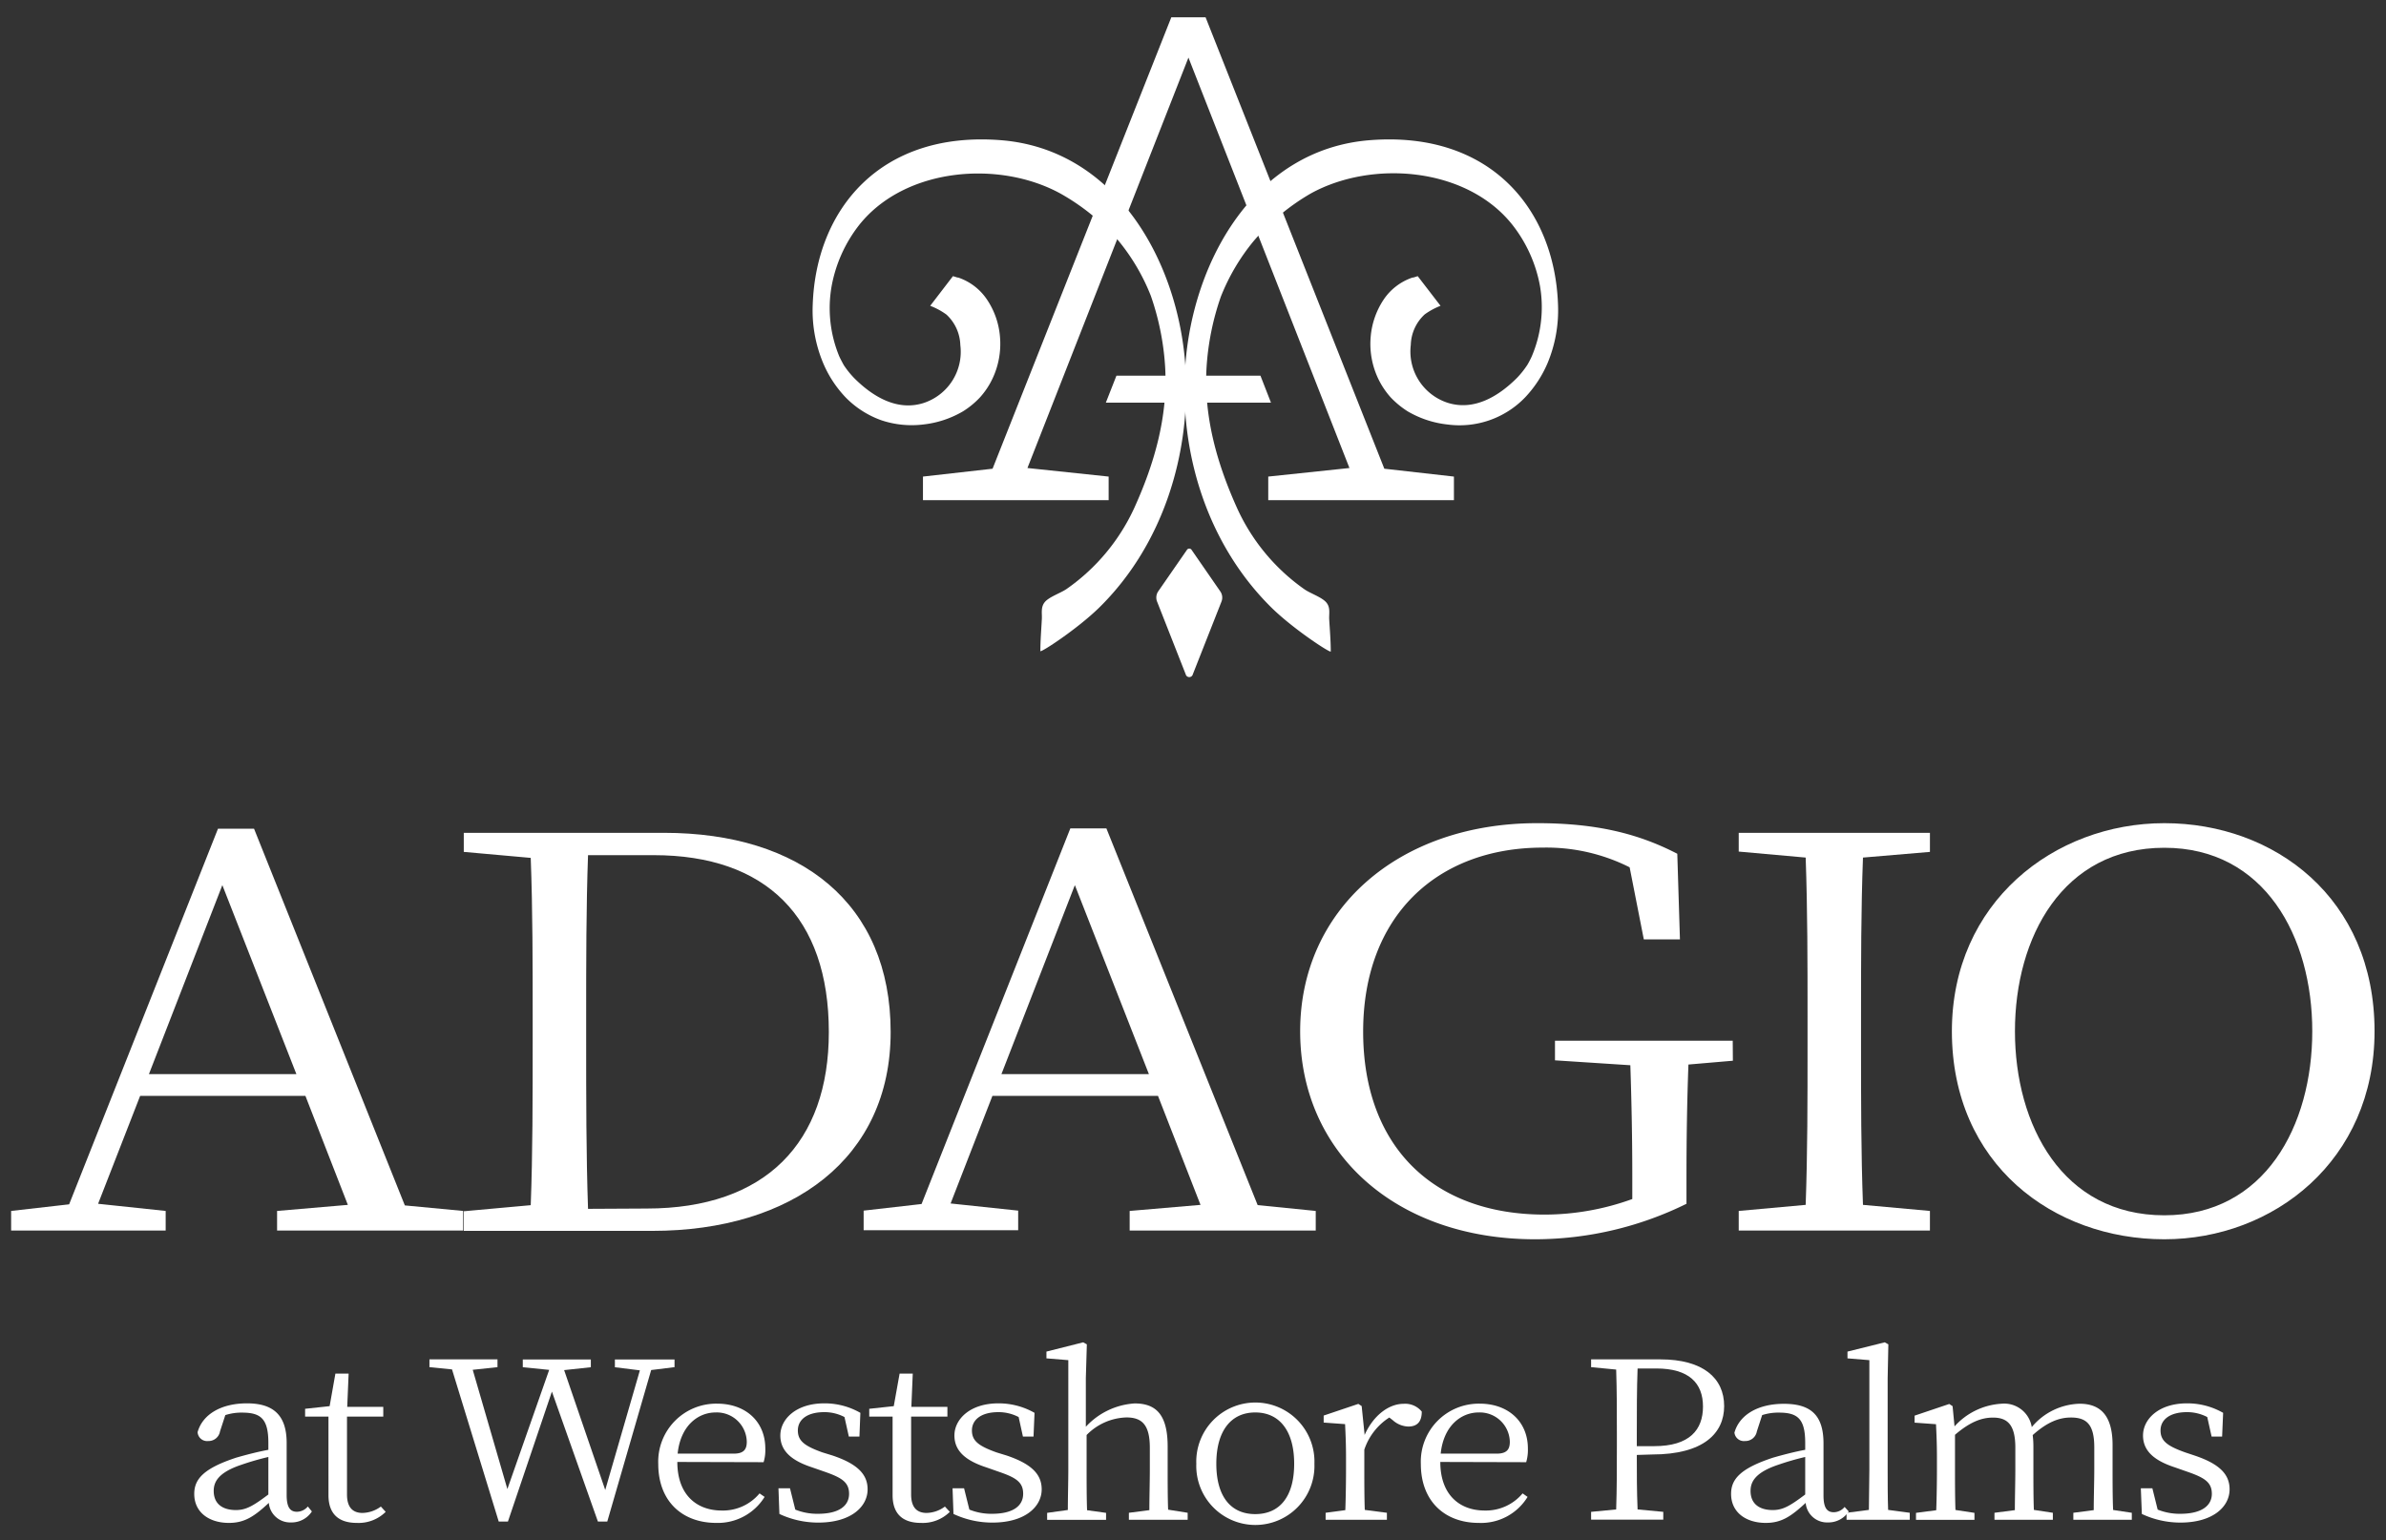
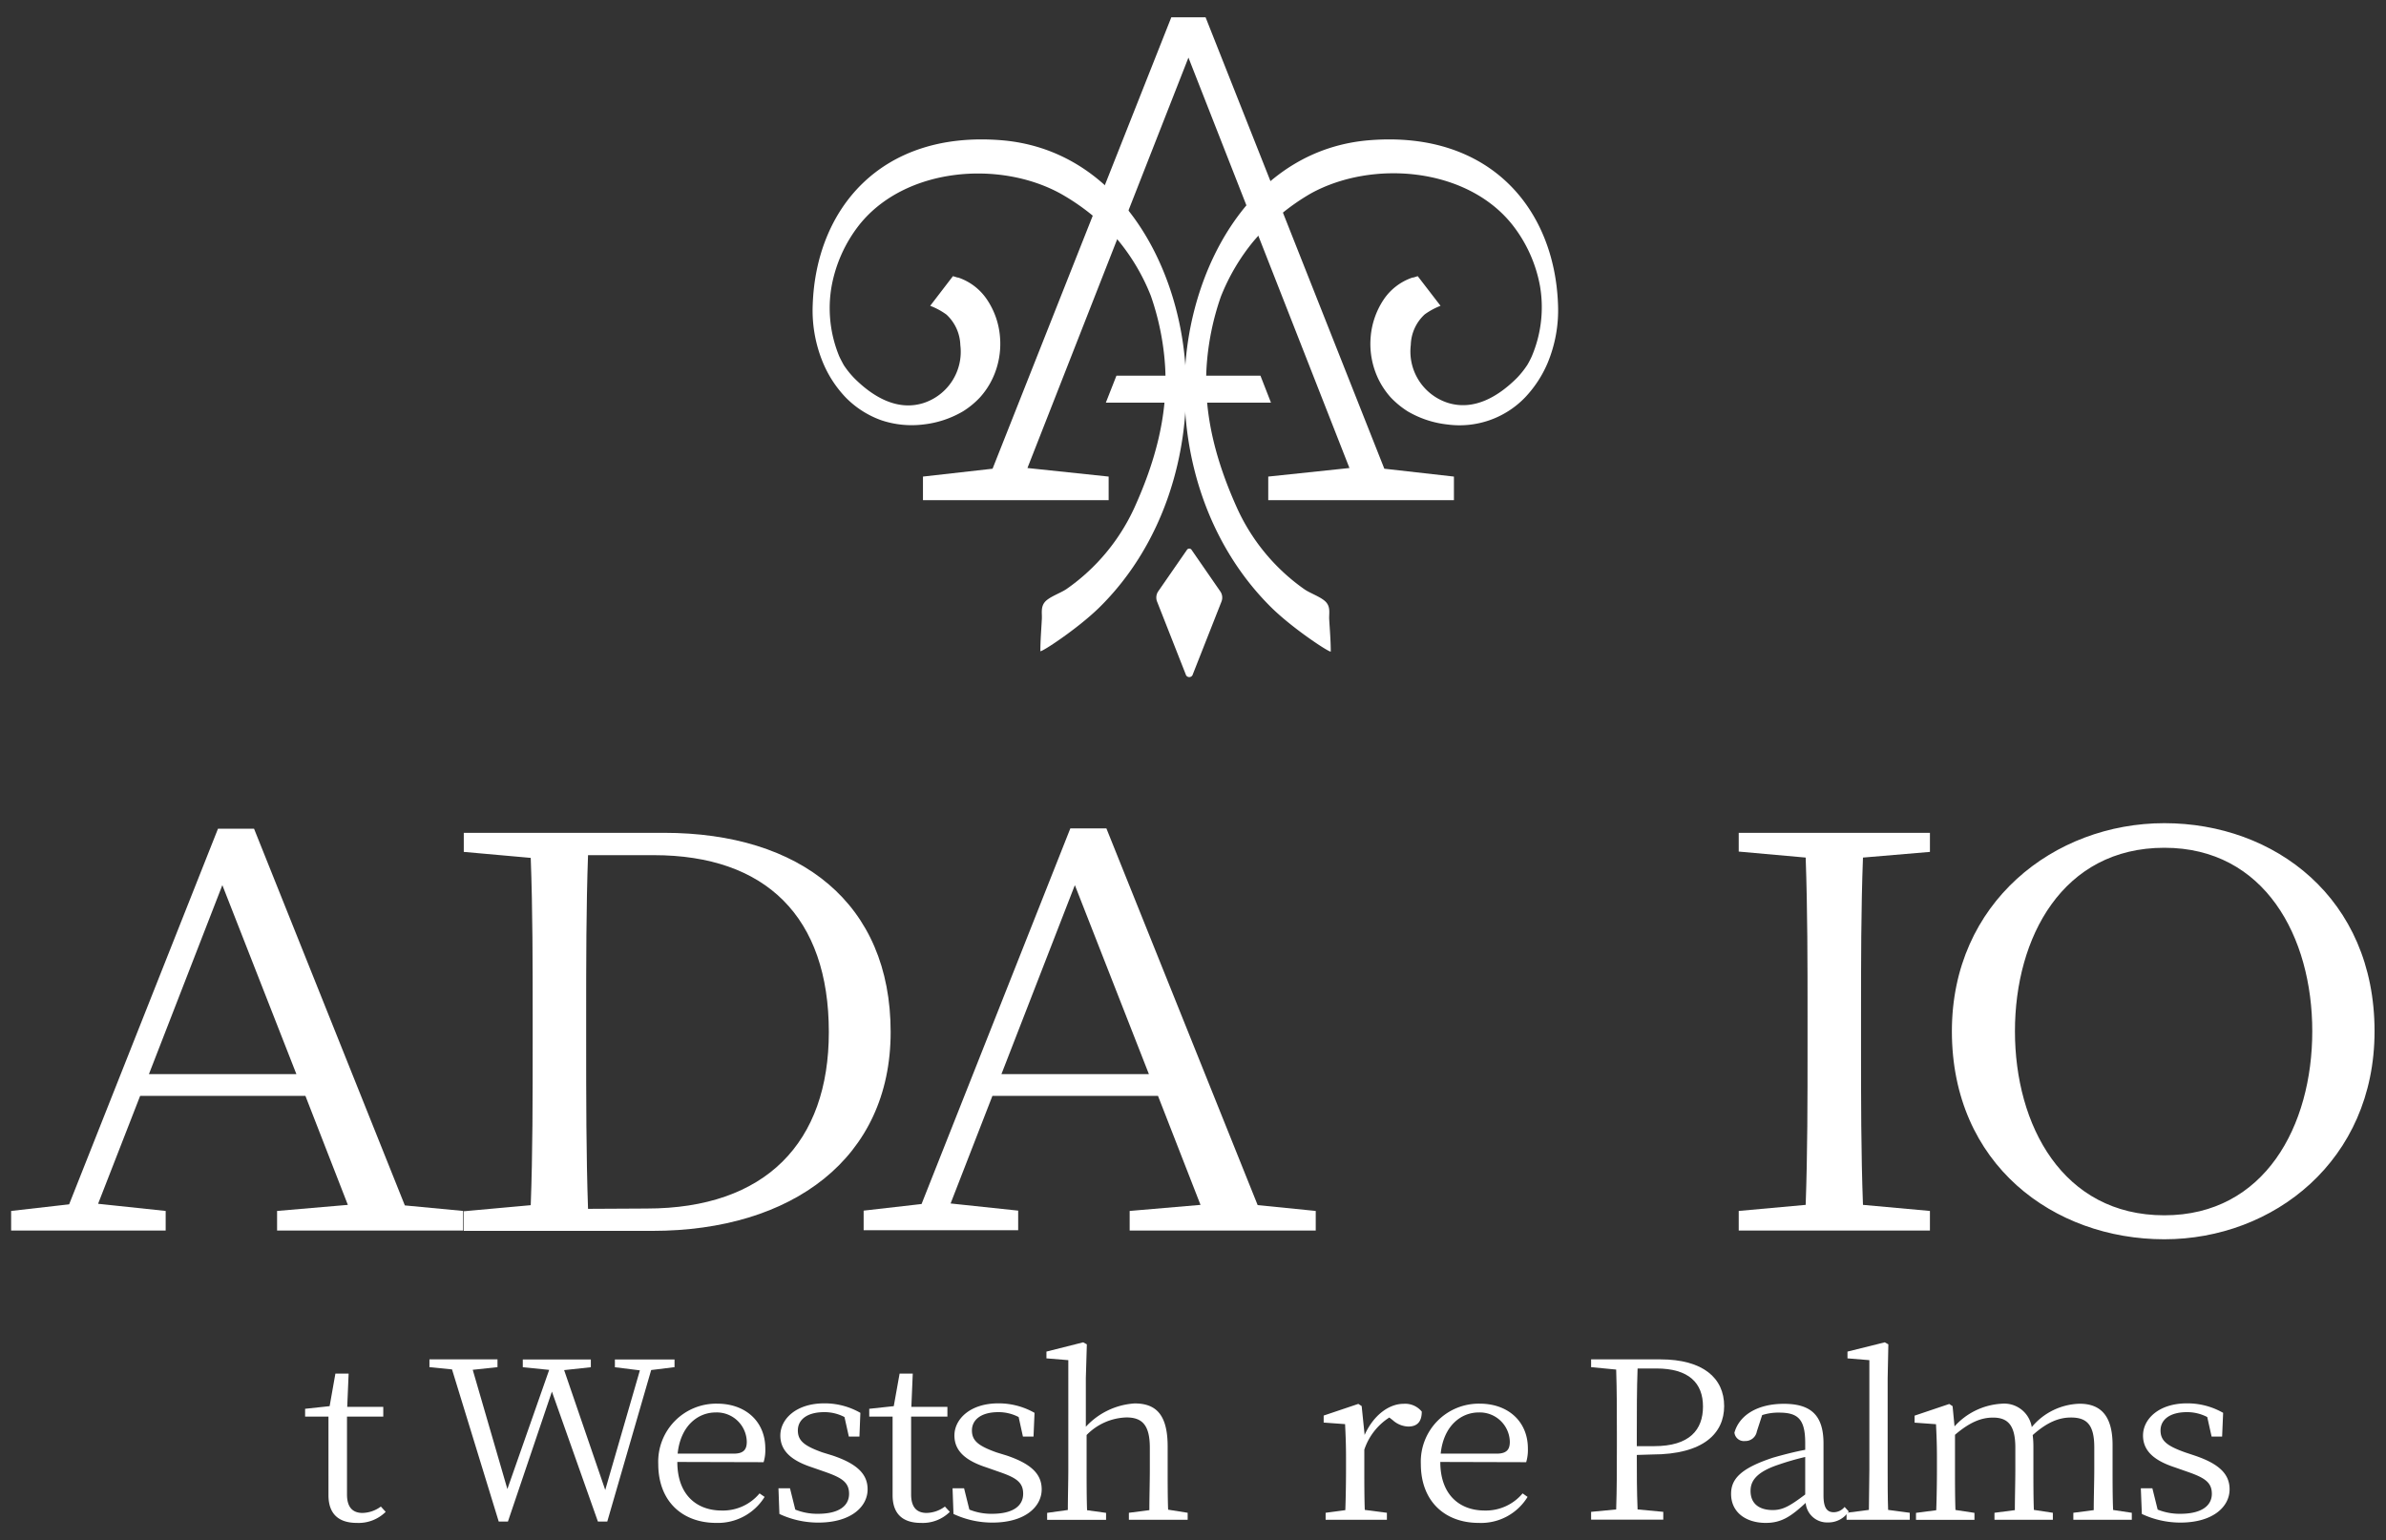
<svg xmlns="http://www.w3.org/2000/svg" id="Outlined" viewBox="0 0 306.47 197.88">
  <rect x="0" y="0" width="306.47" height="197.88" fill="#333333" stroke="none" />
  <defs>
    <style>.cls-1{fill:#fff;}</style>
  </defs>
  <path class="cls-1" d="M59.49,155.58v2.52H35.59v-2.52l9.09-.78-5.45-14H18L12.6,154.66l8.68.92v2.52H1.43v-2.52l7.45-.85L28,106.47h4.63L52,154.87ZM38.07,138l-9.51-24.28L19.13,138Z" />
  <path class="cls-1" d="M85.29,107c17.53,0,29.11,9.05,29.11,25.6,0,16.21-12.65,25.54-30.6,25.54H59.57v-2.52l8.6-.78c.25-6.66.25-13.61.25-21.53v-2.53c0-6.94,0-13.82-.25-20.56l-8.6-.77V107Zm-2.23,48.27c15.3,0,23.4-8.49,23.4-22.67,0-14.8-8.1-22.73-22.49-22.73H75.53c-.24,6.74-.24,13.75-.24,20.91v2.53c0,7.92,0,15,.24,22Z" />
  <path class="cls-1" d="M169,155.58v2.52h-23.9v-2.52l9.1-.78-5.46-14H127.47l-5.37,13.82,8.68.92v2.52H110.93v-2.52l7.44-.85,19.11-48.26h4.63l19.43,48.4ZM147.57,138l-9.51-24.28L128.63,138Z" />
-   <path class="cls-1" d="M222.58,136.28l-5.71.49c-.17,4.63-.25,9.34-.25,14.46v3.43a44.09,44.09,0,0,1-19.43,4.56c-17.95,0-30.19-11.15-30.19-26.73s12.57-26.73,30.44-26.73c7.61,0,13,1.34,18,3.93l.34,11h-4.64l-1.82-9.26a23.75,23.75,0,0,0-11.16-2.53c-13.56,0-23.07,8.77-23.07,23.64,0,14.67,8.93,23.51,23.32,23.51a33.18,33.18,0,0,0,11.25-2v-2.94c0-4.63-.09-9.47-.25-14.25l-9.68-.63v-2.52h22.83Z" />
  <path class="cls-1" d="M239.29,110.18c-.25,6.67-.25,13.47-.25,20.42v3.86c0,6.73,0,13.61.25,20.34l8.6.78v2.52H223.33v-2.52l8.6-.78c.24-6.66.24-13.47.24-20.34V130.6c0-6.8,0-13.68-.24-20.42l-8.6-.77V107h24.56v2.45Z" />
  <path class="cls-1" d="M305,132.49c0,16.63-13,26.73-27,26.73-14.22,0-27.29-9.61-27.29-26.73,0-16.55,13.15-26.73,27.29-26.73S305,115.38,305,132.49Zm-27,23.65c12.9,0,19-11.51,19-23.65s-6.12-23.57-19-23.57c-13.07,0-19.19,11.51-19.19,23.57S264.92,156.14,278,156.14Z" />
-   <path class="cls-1" d="M40.06,194.19a3.11,3.11,0,0,1-2.69,1.41,2.75,2.75,0,0,1-2.84-2.51c-1.88,1.75-3.12,2.57-5.13,2.57-2.47,0-4.45-1.3-4.45-3.73,0-1.9,1.21-3.28,5.41-4.66,1.2-.34,2.69-.74,4.11-1v-.9c0-3.11-1-3.88-3.37-3.88a6.77,6.77,0,0,0-2.16.32l-.68,2.09a1.49,1.49,0,0,1-1.52,1.24A1.22,1.22,0,0,1,25.38,184c.65-2.31,3.06-3.7,6.34-3.7s5.1,1.42,5.1,5.09v6.69c0,1.64.49,2.15,1.32,2.15a1.86,1.86,0,0,0,1.4-.68Zm-5.59-7a34.62,34.62,0,0,0-3.46,1c-3,1-3.56,2.23-3.56,3.36,0,1.7,1.18,2.46,2.85,2.46,1.29,0,2.19-.51,4.17-2Z" />
  <path class="cls-1" d="M49.54,194.24a4.94,4.94,0,0,1-3.71,1.42c-2.34,0-3.64-1.16-3.64-3.56,0-.71,0-1.36,0-2.46V182h-3v-1l3.15-.34.74-4.18h1.7l-.18,4.27h4.63V182H44.57V192c0,1.67.74,2.38,2,2.38a4.11,4.11,0,0,0,2.35-.82Z" />
  <path class="cls-1" d="M86.64,175.65l-3,.37L78,195.49h-1.2l-5.91-16.7-5.65,16.7H64.06l-6-19.55-2.9-.29v-1H63.9v1l-3.18.34,4.45,15.32L70.54,176l-3.39-.34v-1h8.74v1l-3.43.37,5.28,15.4,4.45-15.37-3.21-.4v-1h7.66Z" />
  <path class="cls-1" d="M87,187.83c0,4.18,2.44,6.24,5.71,6.24a6.11,6.11,0,0,0,4.85-2.2l.65.45A7.06,7.06,0,0,1,92,195.66c-4.33,0-7.45-2.74-7.45-7.58a7.45,7.45,0,0,1,7.57-7.74c3.59,0,6.18,2.24,6.18,5.77a5.21,5.21,0,0,1-.22,1.75Zm7.26-1.07c1.35,0,1.66-.63,1.66-1.53a3.85,3.85,0,0,0-4-3.76c-2.26,0-4.51,1.7-4.88,5.29Z" />
  <path class="cls-1" d="M106.93,187c3.27,1.1,4.51,2.46,4.51,4.35,0,2.23-2.13,4.27-6.33,4.27a11.72,11.72,0,0,1-5-1.11l-.12-3.3h1.48l.68,2.74a7.52,7.52,0,0,0,2.91.54c2.75,0,4-1.05,4-2.57s-1-2.09-3.21-2.86l-1.55-.54c-2.47-.81-4.07-2-4.07-4.09s2-4.13,5.65-4.13a9.22,9.22,0,0,1,4.63,1.22l-.12,3.05h-1.36l-.56-2.51a5.53,5.53,0,0,0-2.59-.63c-2.26,0-3.4,1-3.4,2.35s.87,2,3.15,2.82Z" />
  <path class="cls-1" d="M122,194.24a4.94,4.94,0,0,1-3.71,1.42c-2.34,0-3.64-1.16-3.64-3.56,0-.71,0-1.36,0-2.46V182h-3v-1l3.15-.34.75-4.18h1.69l-.18,4.27h4.63V182h-4.66V192c0,1.67.74,2.38,2,2.38a4.1,4.1,0,0,0,2.34-.82Z" />
  <path class="cls-1" d="M129.29,187c3.27,1.1,4.51,2.46,4.51,4.35,0,2.23-2.13,4.27-6.33,4.27a11.72,11.72,0,0,1-5-1.11l-.12-3.3h1.48l.68,2.74a7.52,7.52,0,0,0,2.91.54c2.75,0,4-1.05,4-2.57s-.95-2.09-3.21-2.86l-1.54-.54c-2.48-.81-4.08-2-4.08-4.09s2-4.13,5.65-4.13a9.29,9.29,0,0,1,4.64,1.22l-.13,3.05h-1.36l-.55-2.51a5.6,5.6,0,0,0-2.6-.63c-2.25,0-3.4,1-3.4,2.35s.87,2,3.15,2.82Z" />
  <path class="cls-1" d="M152.55,194.36v.9H145v-.9l2.63-.34c0-1.58.06-3.73.06-5.2V186c0-2.93-1-3.89-3-3.89a7.44,7.44,0,0,0-5.12,2.26v4.46c0,1.44,0,3.62.06,5.2l2.44.34v.9h-7.57v-.9l2.66-.37c0-1.55.06-3.73.06-5.17V174.75l-2.81-.23v-.87l4.72-1.19.47.26-.13,4.35v6.24a9.32,9.32,0,0,1,6.27-3c2.82,0,4.24,1.53,4.24,5.54v2.94c0,1.47,0,3.62.06,5.17Z" />
-   <path class="cls-1" d="M153.66,188.06a7.59,7.59,0,1,1,15.17,0,7.59,7.59,0,1,1-15.17,0Zm12.57,0c0-4.21-1.88-6.59-5-6.59s-5,2.38-5,6.59,1.86,6.47,5,6.47S166.23,192.29,166.23,188.06Z" />
  <path class="cls-1" d="M175.28,184.36c1.11-2.49,3.09-4,5-4a2.75,2.75,0,0,1,2.34,1c0,1.22-.52,1.92-1.73,1.92a3.12,3.12,0,0,1-2-.82l-.44-.34a7.84,7.84,0,0,0-3.21,4.13v2.57c0,1.44,0,3.59.06,5.17l2.84.37v.9h-7.87v-.9l2.53-.34c.06-1.58.09-3.76.09-5.2v-1.55c0-1.81-.06-3-.12-4.3l-2.75-.2v-.9l4.45-1.5.43.28Z" />
  <path class="cls-1" d="M185,187.83c0,4.18,2.44,6.24,5.71,6.24a6.15,6.15,0,0,0,4.86-2.2l.64.45a7,7,0,0,1-6.27,3.34c-4.32,0-7.44-2.74-7.44-7.58a7.45,7.45,0,0,1,7.57-7.74c3.58,0,6.18,2.24,6.18,5.77a5.48,5.48,0,0,1-.22,1.75Zm7.26-1.07c1.36,0,1.67-.63,1.67-1.53a3.86,3.86,0,0,0-4-3.76c-2.25,0-4.51,1.7-4.88,5.29Z" />
  <path class="cls-1" d="M210.24,186.93c0,2.34,0,4.63.1,7l3.3.31v1h-9.27v-1l3.22-.31c.09-2.68.09-5.42.09-8.19v-1.55c0-2.74,0-5.51-.09-8.23l-3.22-.31v-1h8.9c5.47,0,8.19,2.4,8.19,6,0,3.48-2.63,6.22-9.27,6.22Zm.1-11.11c-.1,2.72-.1,5.51-.1,8.37v1.61h2.23c4.54,0,6.27-2.09,6.27-5.09s-1.79-4.89-6-4.89Z" />
  <path class="cls-1" d="M237.46,194.19a3.11,3.11,0,0,1-2.69,1.41,2.75,2.75,0,0,1-2.84-2.51c-1.89,1.75-3.12,2.57-5.13,2.57-2.47,0-4.45-1.3-4.45-3.73,0-1.9,1.21-3.28,5.41-4.66,1.2-.34,2.69-.74,4.11-1v-.9c0-3.11-1-3.88-3.37-3.88a6.77,6.77,0,0,0-2.16.32l-.68,2.09a1.49,1.49,0,0,1-1.52,1.24,1.22,1.22,0,0,1-1.36-1.08c.65-2.31,3.06-3.7,6.34-3.7,3.43,0,5.1,1.42,5.1,5.09v6.69c0,1.64.49,2.15,1.32,2.15a1.83,1.83,0,0,0,1.39-.68Zm-5.59-7a34.62,34.62,0,0,0-3.46,1c-3,1-3.56,2.23-3.56,3.36,0,1.7,1.18,2.46,2.85,2.46,1.29,0,2.19-.51,4.17-2Z" />
  <path class="cls-1" d="M245.3,194.36v.9h-8.12v-.9l2.87-.37c0-1.67.06-3.5.06-5.17V174.75l-2.81-.23v-.87l4.79-1.19.46.26-.09,4.35v11.75c0,1.67,0,3.5.06,5.17Z" />
  <path class="cls-1" d="M273.82,194.36v.9h-7.51v-.9l2.62-.34c0-1.58.07-3.73.07-5.2v-2.88c0-2.94-1-3.82-3-3.82-1.45,0-3,.54-4.91,2.26a11.74,11.74,0,0,1,.09,1.5v2.94c0,1.47,0,3.62.06,5.17l2.44.37v.9h-7.5v-.9l2.62-.34c0-1.56.06-3.73.06-5.2V186c0-2.88-.95-3.87-2.87-3.87-1.51,0-3,.6-4.88,2.21v4.49c0,1.44,0,3.62.06,5.17l2.44.37v.9H246.1v-.9l2.6-.34c.06-1.58.09-3.76.09-5.2v-1.55c0-1.81-.06-3-.12-4.3l-2.75-.2v-.9l4.45-1.5.43.28.25,2.6a8.81,8.81,0,0,1,6-2.91,3.59,3.59,0,0,1,3.92,3,8.27,8.27,0,0,1,6.15-3c2.66,0,4.23,1.5,4.23,5.31v3.17c0,1.47,0,3.62.07,5.17Z" />
  <path class="cls-1" d="M281.87,187c3.28,1.1,4.51,2.46,4.51,4.35,0,2.23-2.13,4.27-6.33,4.27a11.64,11.64,0,0,1-4.94-1.11l-.13-3.3h1.48l.68,2.74a7.55,7.55,0,0,0,2.91.54c2.75,0,4.05-1.05,4.05-2.57s-1-2.09-3.22-2.86l-1.54-.54c-2.47-.81-4.08-2-4.08-4.09s2-4.13,5.65-4.13a9.23,9.23,0,0,1,4.64,1.22l-.13,3.05h-1.35l-.56-2.51a5.6,5.6,0,0,0-2.6-.63c-2.25,0-3.4,1-3.4,2.35s.87,2,3.16,2.82Z" />
  <path class="cls-1" d="M152.26,47.07c-.93-13.6-9-27.91-23.72-29.06-15.46-1.21-23.73,8.89-24.15,21.14a17.49,17.49,0,0,0,1.35,7.52,14.62,14.62,0,0,0,2.91,4.42,12.11,12.11,0,0,0,4.54,2.9,12.28,12.28,0,0,0,5.37.55,12.84,12.84,0,0,0,5.13-1.69,10.89,10.89,0,0,0,2.17-1.78,9.93,9.93,0,0,0,1.58-2.34,10.44,10.44,0,0,0,1-5.49,10,10,0,0,0-1.63-4.7,7.22,7.22,0,0,0-3.73-2.88l-.1,0c-.19-.07-.38-.12-.58-.18l-2.92,3.81a9,9,0,0,1,2.09,1.13,5.56,5.56,0,0,1,1.78,3.92,6.92,6.92,0,0,1-4.73,7.44c-3.41,1.08-6.56-.86-8.89-3.19a11.55,11.55,0,0,1-1.35-1.68c-.2-.36-.39-.72-.57-1.1a16.22,16.22,0,0,1-1-9,18,18,0,0,1,3.56-7.92c5.88-7.38,18-8.35,25.88-4a28.14,28.14,0,0,1,7.38,6,26.34,26.34,0,0,1,4.19,7.12,34,34,0,0,1,1.84,9.19c.36,6.35-1.4,12.43-4,18.13A25.82,25.82,0,0,1,137,75.67c-.75.52-2.21,1-2.78,1.66s-.36,1.46-.4,2.18c-.07,1.38-.19,2.76-.19,4.14,0,.26,4.7-2.8,7.53-5.56C149.33,70.08,153,58.36,152.26,47.07Z" />
  <path class="cls-1" d="M152.24,47.07c.93-13.6,9-27.91,23.72-29.06,15.47-1.21,23.74,8.89,24.16,21.14a17.64,17.64,0,0,1-1.35,7.52,14.81,14.81,0,0,1-2.91,4.42,11.67,11.67,0,0,1-9.92,3.45,12.84,12.84,0,0,1-5.13-1.69,11.49,11.49,0,0,1-2.17-1.78,10.24,10.24,0,0,1-1.58-2.34,10.44,10.44,0,0,1-1-5.49,10.15,10.15,0,0,1,1.63-4.7,7.24,7.24,0,0,1,3.74-2.88l.1,0,.57-.18,2.93,3.81A9,9,0,0,0,183,40.39a5.53,5.53,0,0,0-1.79,3.92,6.93,6.93,0,0,0,4.74,7.44c3.41,1.08,6.56-.86,8.89-3.19a11.49,11.49,0,0,0,1.34-1.68,11.45,11.45,0,0,0,.57-1.1,16.13,16.13,0,0,0,1.06-9,17.94,17.94,0,0,0-3.57-7.92c-5.87-7.38-18-8.35-25.88-4A28.31,28.31,0,0,0,161,31a26.6,26.6,0,0,0-4.19,7.12,34,34,0,0,0-1.84,9.19c-.36,6.35,1.41,12.43,4,18.13a25.74,25.74,0,0,0,8.59,10.28c.75.52,2.2,1,2.78,1.66s.35,1.46.39,2.18c.08,1.38.2,2.76.2,4.14,0,.26-4.7-2.8-7.54-5.56C155.17,70.08,151.47,58.36,152.24,47.07Z" />
  <polygon class="cls-1" points="177.81 60.22 154.85 2.22 150.45 2.22 127.49 60.22 118.55 61.23 118.55 64.26 142.4 64.26 142.4 61.23 131.97 60.13 152.65 7.4 173.33 60.13 162.9 61.23 162.9 64.26 186.75 64.26 186.75 61.23 177.81 60.22" />
  <polygon class="cls-1" points="161.9 48.27 143.4 48.27 142.04 51.73 163.25 51.73 161.9 48.27" />
  <path class="cls-1" d="M156.89,77.3a1.4,1.4,0,0,0-.13-1.29l-3.69-5.34a.36.36,0,0,0-.63,0L148.75,76a1.43,1.43,0,0,0-.13,1.29l3.68,9.35a.47.47,0,0,0,.91,0Z" />
</svg>